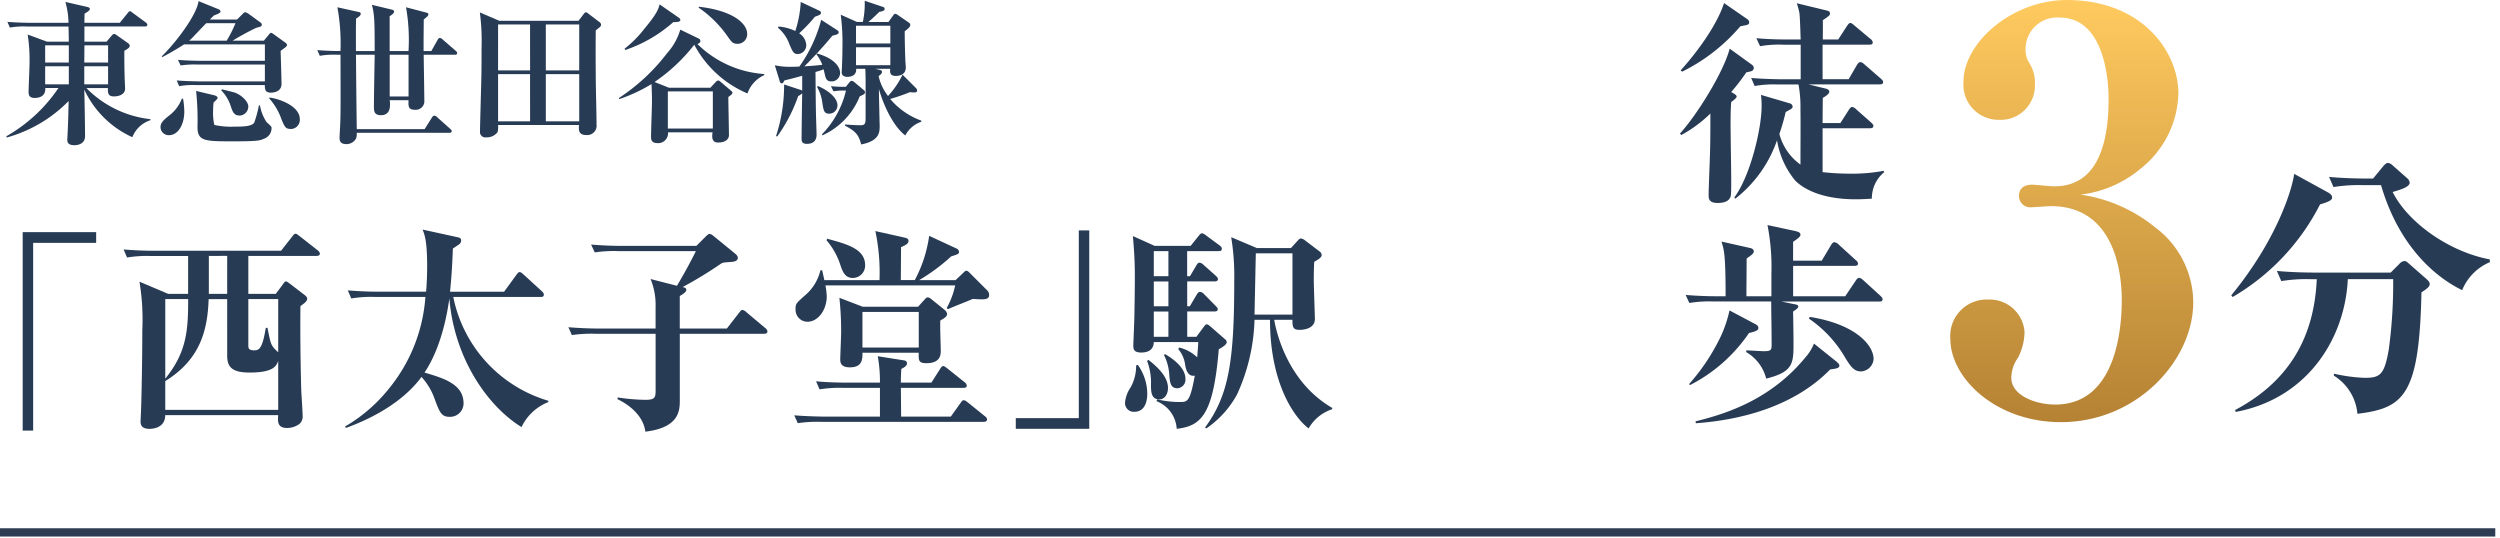
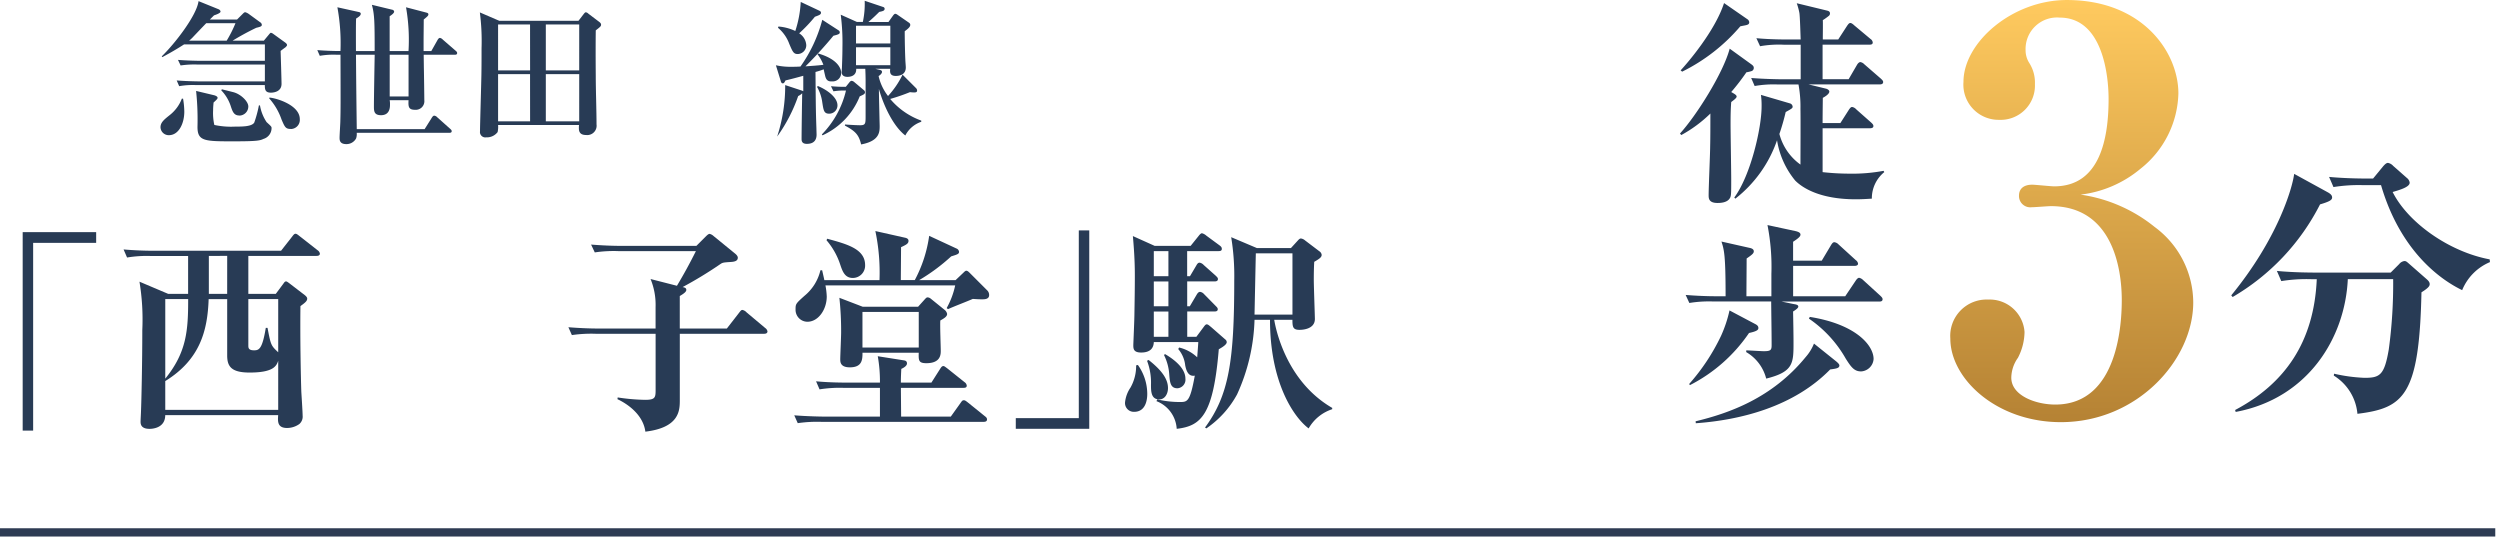
<svg xmlns="http://www.w3.org/2000/svg" width="302" height="65" viewBox="0 0 302 65">
  <defs>
    <linearGradient id="a" x1="0.5" y1="1" x2="0.5" gradientUnits="objectBoundingBox">
      <stop offset="0" stop-color="#b58234" />
      <stop offset="1" stop-color="#ffca5f" />
    </linearGradient>
  </defs>
  <g transform="translate(668 -1994)">
    <g transform="translate(21.429 -0.187)">
-       <path d="M674.561,16.76a11.721,11.721,0,0,1-5.809-5.752c.037,1.176.093,4.614.093,5.622,0,1.046-1.064,1.1-1.27,1.1-.878,0-.878-.448-.878-.728,0-.056.018-.15.018-.262.094-1.532.131-3.68.149-4.352a16.7,16.7,0,0,1-7.471,4.408l-.056-.15a18.73,18.73,0,0,0,6.294-5.827h-1.588c.056,1.028-.766,1.2-1.289,1.2-.729,0-.729-.467-.729-.748,0-.523.112-2.857.112-3.4a19.76,19.76,0,0,0-.224-3.512l2.335.86h2.634c0-.412-.019-1.383-.037-1.831h-5.062a9.4,9.4,0,0,0-2.017.131l-.3-.69c1.139.093,2.447.112,2.652.112h4.726A9.593,9.593,0,0,0,666.47.42l2.615.6c.243.056.336.131.336.243,0,.131-.056.224-.635.579,0,.093-.019.953-.019,1.1h4.277l.934-1.157c.149-.187.206-.244.3-.244s.186.094.336.206L676.183,2.9a.4.4,0,0,1,.186.28c0,.187-.168.206-.3.206h-7.3V5.222h2.671l.635-.748c.094-.094.168-.187.3-.187.093,0,.206.093.318.168L674,5.371c.13.093.243.187.243.354,0,.131-.056.261-.654.6,0,.748,0,1.812.037,3.1,0,.243.056,1.27.056,1.476,0,.691-.747.934-1.345.934-.747,0-.747-.467-.728-1.008h-2.6a12.779,12.779,0,0,0,7.733,3.754v.131A3.464,3.464,0,0,0,674.561,16.76ZM666.884,5.666h-2.857V7.739h2.857Zm0,2.522h-2.857v2.185h2.857Zm4.744-2.522h-2.857l-.019,2.073h2.876Zm0,2.522h-2.876v2.185h2.876Z" transform="translate(-1348 1994)" fill="#283b55" />
      <path d="M678.969,16.517a.993.993,0,0,1-1.009-.952c0-.579.411-.916,1.139-1.495a4.635,4.635,0,0,0,1.438-1.961h.149a9.945,9.945,0,0,1,.149,1.569C680.837,15.042,680.2,16.517,678.969,16.517Zm14.1-10.628c-.411.3-.5.374-.6.448.018.523.112,3.549.112,3.979,0,1.064-1.177,1.064-1.289,1.064-.71,0-.729-.429-.729-.915h-8.311a9.449,9.449,0,0,0-2.036.131l-.3-.691c1.139.093,2.447.113,2.671.113h7.982V7.982h-8.162a11.351,11.351,0,0,0-2.018.112l-.318-.673c1.14.093,2.466.112,2.671.112h7.827V5.554H680.8c-1.214.784-2.036,1.213-2.615,1.531l-.075-.093c1.569-1.513,4.221-4.931,4.445-6.668l2.354.953c.056.018.3.112.3.317,0,.168-.5.355-.785.448l-.5.5h3.287l.635-.635c.168-.169.243-.243.355-.243a1.414,1.414,0,0,1,.411.2l1.382,1.009a.394.394,0,0,1,.206.317c0,.187-.206.243-.672.355A32.045,32.045,0,0,0,686.669,5.1h3.773l.56-.673c.168-.2.224-.28.3-.28a.739.739,0,0,1,.3.15l1.42,1.027c.074.056.224.168.224.317C693.239,5.722,693.108,5.852,693.069,5.889Zm-9.582-2.9c-.243.243-1.4,1.457-1.662,1.738a4.415,4.415,0,0,1-.411.374h4.539a14.864,14.864,0,0,0,1.064-2.112Zm6.929,13.971c-.43.206-.766.3-3.6.3-3.512,0-4.389,0-4.389-1.737a32.936,32.936,0,0,0-.168-4.352l2.185.523c.206.056.411.168.411.3,0,.112-.037.168-.485.579-.019.243-.056.56-.056.971a6.455,6.455,0,0,0,.149,1.737,9.623,9.623,0,0,0,2.522.2c.859,0,2,0,2.3-.486a13.846,13.846,0,0,0,.56-2.073h.131a5.207,5.207,0,0,0,.8,2.017c.542.5.6.542.6.71a1.364,1.364,0,0,1-.958,1.312Zm-2.932-2.82c-.654,0-.822-.467-1.046-1.158A4.955,4.955,0,0,0,685.3,11.1l.074-.13c.168.056.3.074,1.4.355.9.242,1.793,1.12,1.793,1.718a1.1,1.1,0,0,1-1.08,1.107Zm6.22,1.625c-.635,0-.729-.224-1.121-1.139a7.574,7.574,0,0,0-1.495-2.559l.038-.094c.971.094,3.661.953,3.661,2.6a1.1,1.1,0,0,1-1,1.194c-.028,0-.056,0-.084,0Z" transform="translate(-1348 1994)" fill="#283b55" />
      <path d="M713.525,6.8h-3.771c0,.243.019,1.326.019,1.55.019.635.056,3.754.056,3.941a1.042,1.042,0,0,1-1.14,1.158c-.8,0-.8-.429-.766-1.158h-2.278a2.481,2.481,0,0,1,.037.523c0,.3,0,1.289-1.083,1.289-.859,0-.859-.523-.859-1.083,0-.99.075-5.342.094-6.22h-2.26c.019,3.007.056,5.978.093,8.984h8.2l.859-1.364c.094-.149.187-.261.3-.261a.559.559,0,0,1,.355.187l1.569,1.4c.131.112.187.2.187.28,0,.187-.168.206-.28.206H701.664a1.652,1.652,0,0,1-.074.673,1.323,1.323,0,0,1-1.177.691c-.822,0-.822-.5-.822-.784,0-.318.093-1.719.093-2,.037-1.4.037-2.073.019-8.013h-.485a9.4,9.4,0,0,0-2.017.131l-.3-.691c.915.074,1.906.112,2.8.112a24.251,24.251,0,0,0-.373-5.285l2.615.579c.131.037.206.093.206.205,0,.187-.168.336-.56.579-.038.617-.019,3.363-.019,3.923h2.26c0-3.53-.019-4.427-.337-5.585l2.484.6a.26.26,0,0,1,.206.224c0,.187-.318.411-.542.561v4.2h2.278a22.779,22.779,0,0,0-.3-5.286l2.5.654c.112.037.2.075.2.206s-.056.206-.56.616c0,.374-.019,2.223-.019,2.373V6.353h.934l.747-1.325c.075-.132.168-.261.3-.261a.638.638,0,0,1,.336.2l1.55,1.344c.112.094.186.169.186.281C713.8,6.767,713.654,6.8,713.525,6.8Zm-5.6,0h-2.278v5.044h2.278Z" transform="translate(-1348 1994)" fill="#283b55" />
      <path d="M730.539,3.854c-.019,1.606-.019,3.325,0,5.51,0,1.625.093,4.221.093,5.846a1.134,1.134,0,0,1-.962,1.283,1.118,1.118,0,0,1-.271.006c-.654,0-.9-.28-.9-.822a2.84,2.84,0,0,1,.018-.392h-9.778a2.85,2.85,0,0,1-.056.859,1.634,1.634,0,0,1-1.382.635.65.65,0,0,1-.745-.539.665.665,0,0,1,0-.189c0-.654.149-5.753.168-6.8.019-1.064.019-2.148.019-3.231a27.045,27.045,0,0,0-.206-4.333L718.888,2.7h9.563l.635-.822c.131-.168.187-.206.262-.206a.541.541,0,0,1,.3.168l1.308.99c.168.131.224.224.224.337C731.176,3.349,731.12,3.406,730.539,3.854Zm-7.938-.71h-3.862V8.692h3.867Zm0,6h-3.862v5.7h3.867Zm5.939-6h-4.034V8.692h4.033Zm0,6h-4.034v5.7h4.033Z" transform="translate(-1348 1994)" fill="#283b55" />
-       <path d="M748.865,11.475a13,13,0,0,1-6.425-5.884,21.027,21.027,0,0,1-4.8,4.5l1.737.692h5.006l.635-.673a.479.479,0,0,1,.317-.2c.075,0,.168.056.318.187l1.139.972c.149.131.261.224.261.317,0,.149-.149.261-.5.522,0,.729.075,3.941.075,4.595,0,.58-.542.9-1.289.9-.206,0-.729,0-.729-.747a2.545,2.545,0,0,1,.038-.485h-5.379a1.2,1.2,0,0,1-1.085,1.305,1.167,1.167,0,0,1-.167,0c-.8,0-.8-.466-.8-.822,0-.672.112-3.586.112-4.183,0-.99-.037-1.681-.056-2.129a19.077,19.077,0,0,1-3.885,1.812l-.075-.112a23.457,23.457,0,0,0,5.846-5.435,7.3,7.3,0,0,0,1.588-2.839l2.167,1.046c.205.094.261.168.261.374,0,.168-.224.262-.355.318a12.7,12.7,0,0,0,8.069,3.623v.131A3.81,3.81,0,0,0,748.865,11.475ZM739.9,2.864a16.882,16.882,0,0,1-5.79,3.362l-.094-.149a13.665,13.665,0,0,0,2.391-2.409c1.55-1.868,1.681-2.354,1.849-2.951L740.533,2.3c.113.075.224.169.224.3,0,.2-.255.26-.855.26Zm4.782,8.367h-5.435v4.483h5.435Zm2.988-5.752c-.579,0-.728-.206-1.27-.99a13.751,13.751,0,0,0-3.437-3.381L743,1c4.371.5,5.828,2.167,5.828,3.25a1.163,1.163,0,0,1-1.089,1.231l-.069,0Z" transform="translate(-1348 1994)" fill="#283b55" />
-       <path d="M758.97,10.021c-.467,0-.635-.281-.729-.711-.037-.149-.131-.56-.168-.747a9.578,9.578,0,0,1-.99.318c.037,4.762.056,5.155.112,6.854,0,.094.019.654.019.71,0,.429-.131,1.12-1.177,1.12-.635,0-.635-.411-.635-.6,0-.859.056-4.726.075-5.51a1.753,1.753,0,0,1-.486.336,19.03,19.03,0,0,1-2.54,4.894l-.131-.075a19.7,19.7,0,0,0,.971-6.22l2.036.672a.593.593,0,0,1,.149.074V9.343c-.672.187-1.438.393-2.148.56-.131.261-.187.355-.336.355-.131,0-.187-.112-.243-.3l-.58-1.886a8.426,8.426,0,0,0,1.756.186c.486,0,1.121-.019,1.214-.037a17.351,17.351,0,0,0,2.634-5.641l1.962,1.27a.29.29,0,0,1,.149.224c0,.187-.056.261-.765.429a49.542,49.542,0,0,1-3.381,3.7c.729-.056,1.438-.093,2.167-.187a4.736,4.736,0,0,0-.71-1.27l.094-.094c2.447.71,2.764,1.906,2.764,2.316a1.024,1.024,0,0,1-.993,1.054C759.03,10.023,759,10.023,758.97,10.021Zm-1.961-7.808a18.6,18.6,0,0,1-1.9,2,1.8,1.8,0,0,1,.859,1.419,1.061,1.061,0,0,1-1.027,1.083c-.5,0-.617-.261-1.027-1.232a4.584,4.584,0,0,0-1.363-1.942l.056-.15a5.743,5.743,0,0,1,2.036.541A13.359,13.359,0,0,0,755.3.421l2.26,1.064c.149.075.187.15.187.243-.006.22-.212.293-.735.482Zm1.737,11.708c-.635,0-.691-.374-.84-1.345a5.035,5.035,0,0,0-.635-1.887l.093-.112c1.1.448,2.373,1.363,2.373,2.335a1,1,0,0,1-.991,1.009Zm3.68-2.093a8.713,8.713,0,0,1-4.5,4.707l-.074-.112a11.225,11.225,0,0,0,2.914-5.3h-.392a7.661,7.661,0,0,0-1.121.094l-.3-.617a17.032,17.032,0,0,0,1.793.075l.448-.56a.413.413,0,0,1,.243-.167.634.634,0,0,1,.28.112l1.177.99a.362.362,0,0,1,.168.261c0,.238-.151.293-.636.518Zm5.51,4.726c-1.438-1.1-2.6-3.53-3.195-5.622.019,1.475.038,1.886.075,3.68,0,.149.019.653.019.8,0,.691,0,1.812-2.241,2.222-.28-1.214-.747-1.625-1.961-2.279l.019-.131c.971.075,1.643.093,1.812.093.672,0,.672-.2.672-1.139V9.864c0-.374-.019-1.009-.038-1.364H762c.037.673-.43.971-1.065.971-.411,0-.691-.187-.691-.561,0-.093.037-.542.037-.635,0-.149.056-1.289.056-2.353a26.217,26.217,0,0,0-.205-3.96l1.961.878h.709a10.376,10.376,0,0,0,.224-2.559l2.223.747a.235.235,0,0,1,.187.206c0,.242-.187.3-.654.392-.243.242-.691.691-1.307,1.215H765.9l.56-.785c.056-.075.168-.205.262-.205a.638.638,0,0,1,.28.13l1.382.953a.34.34,0,0,1,.149.243c0,.28-.3.5-.672.785,0,1.008.037,2.67.075,3.436,0,.15.056.8.056.934,0,.9-.784,1.028-1.214,1.028-.729,0-.71-.467-.672-.86h-1.793l.392.093c.205.056.411.075.411.281s-.261.41-.411.5a6.06,6.06,0,0,0,1.139,2.409A10.455,10.455,0,0,0,767.6,9.206l1.625,1.625a.4.4,0,0,1,.131.3c0,.206-.187.224-.374.224a3.943,3.943,0,0,1-.485-.037,23.738,23.738,0,0,1-2.391.822,8.809,8.809,0,0,0,3.754,2.615V14.9a3.374,3.374,0,0,0-1.925,1.651ZM766.124,3.293h-4.147V5.441h4.147Zm0,2.6h-4.147V8.06h4.147Z" transform="translate(-1348 1994)" fill="#283b55" />
+       <path d="M758.97,10.021c-.467,0-.635-.281-.729-.711-.037-.149-.131-.56-.168-.747a9.578,9.578,0,0,1-.99.318c.037,4.762.056,5.155.112,6.854,0,.094.019.654.019.71,0,.429-.131,1.12-1.177,1.12-.635,0-.635-.411-.635-.6,0-.859.056-4.726.075-5.51a1.753,1.753,0,0,1-.486.336,19.03,19.03,0,0,1-2.54,4.894a19.7,19.7,0,0,0,.971-6.22l2.036.672a.593.593,0,0,1,.149.074V9.343c-.672.187-1.438.393-2.148.56-.131.261-.187.355-.336.355-.131,0-.187-.112-.243-.3l-.58-1.886a8.426,8.426,0,0,0,1.756.186c.486,0,1.121-.019,1.214-.037a17.351,17.351,0,0,0,2.634-5.641l1.962,1.27a.29.29,0,0,1,.149.224c0,.187-.056.261-.765.429a49.542,49.542,0,0,1-3.381,3.7c.729-.056,1.438-.093,2.167-.187a4.736,4.736,0,0,0-.71-1.27l.094-.094c2.447.71,2.764,1.906,2.764,2.316a1.024,1.024,0,0,1-.993,1.054C759.03,10.023,759,10.023,758.97,10.021Zm-1.961-7.808a18.6,18.6,0,0,1-1.9,2,1.8,1.8,0,0,1,.859,1.419,1.061,1.061,0,0,1-1.027,1.083c-.5,0-.617-.261-1.027-1.232a4.584,4.584,0,0,0-1.363-1.942l.056-.15a5.743,5.743,0,0,1,2.036.541A13.359,13.359,0,0,0,755.3.421l2.26,1.064c.149.075.187.15.187.243-.006.22-.212.293-.735.482Zm1.737,11.708c-.635,0-.691-.374-.84-1.345a5.035,5.035,0,0,0-.635-1.887l.093-.112c1.1.448,2.373,1.363,2.373,2.335a1,1,0,0,1-.991,1.009Zm3.68-2.093a8.713,8.713,0,0,1-4.5,4.707l-.074-.112a11.225,11.225,0,0,0,2.914-5.3h-.392a7.661,7.661,0,0,0-1.121.094l-.3-.617a17.032,17.032,0,0,0,1.793.075l.448-.56a.413.413,0,0,1,.243-.167.634.634,0,0,1,.28.112l1.177.99a.362.362,0,0,1,.168.261c0,.238-.151.293-.636.518Zm5.51,4.726c-1.438-1.1-2.6-3.53-3.195-5.622.019,1.475.038,1.886.075,3.68,0,.149.019.653.019.8,0,.691,0,1.812-2.241,2.222-.28-1.214-.747-1.625-1.961-2.279l.019-.131c.971.075,1.643.093,1.812.093.672,0,.672-.2.672-1.139V9.864c0-.374-.019-1.009-.038-1.364H762c.037.673-.43.971-1.065.971-.411,0-.691-.187-.691-.561,0-.093.037-.542.037-.635,0-.149.056-1.289.056-2.353a26.217,26.217,0,0,0-.205-3.96l1.961.878h.709a10.376,10.376,0,0,0,.224-2.559l2.223.747a.235.235,0,0,1,.187.206c0,.242-.187.3-.654.392-.243.242-.691.691-1.307,1.215H765.9l.56-.785c.056-.075.168-.205.262-.205a.638.638,0,0,1,.28.13l1.382.953a.34.34,0,0,1,.149.243c0,.28-.3.5-.672.785,0,1.008.037,2.67.075,3.436,0,.15.056.8.056.934,0,.9-.784,1.028-1.214,1.028-.729,0-.71-.467-.672-.86h-1.793l.392.093c.205.056.411.075.411.281s-.261.41-.411.5a6.06,6.06,0,0,0,1.139,2.409A10.455,10.455,0,0,0,767.6,9.206l1.625,1.625a.4.4,0,0,1,.131.3c0,.206-.187.224-.374.224a3.943,3.943,0,0,1-.485-.037,23.738,23.738,0,0,1-2.391.822,8.809,8.809,0,0,0,3.754,2.615V14.9a3.374,3.374,0,0,0-1.925,1.651ZM766.124,3.293h-4.147V5.441h4.147Zm0,2.6h-4.147V8.06h4.147Z" transform="translate(-1348 1994)" fill="#283b55" />
      <path d="M662.575,29.523V52.2h-1.264V28.232h8.876v1.291Z" transform="translate(-1348 1994)" fill="#283b55" />
      <path d="M696.814,31.1H688.57v4.583h3.319l.921-1.238c.106-.158.185-.263.317-.263.1,0,.184.079.342.184l1.923,1.475c.158.132.289.263.289.422,0,.29-.263.5-.817.9-.052,4.03.053,8.771.106,10.351.026.448.158,2.449.158,2.87a1.182,1.182,0,0,1-.4,1.028,2.566,2.566,0,0,1-1.475.475c-1.185,0-1.132-.791-1.079-1.554H678.531c0,1.659-1.738,1.659-1.9,1.659-1.053,0-1.08-.605-1.08-.869,0-.158.052-1.106.052-1.238.053-1.212.158-5.9.158-9.824a27.983,27.983,0,0,0-.342-5.847l3.476,1.475h2.4V31.111h-4.53a14.571,14.571,0,0,0-2.845.184l-.421-.975c1.238.106,2.476.159,3.74.159h15.282l1.343-1.712c.158-.211.264-.342.4-.342s.263.1.5.29l2.186,1.712a.592.592,0,0,1,.264.4C697.209,31.078,696.945,31.1,696.814,31.1Zm-4.635,12.668c-.211.632-.58,1.423-3.451,1.423-2.186,0-2.713-.712-2.713-2.054V36.32h-2.239c-.131,3.793-1.027,7.3-5.241,9.9V49.7h13.643Zm-13.643-7.454v9.614c2.607-3.213,2.765-5.873,2.765-9.614Zm7.48-5.214H683.8v4.583h2.213Zm6.163,5.214H688.57V41.9c0,.29,0,.606.685.606.58,0,1-.1,1.422-2.713h.211c.4,2.107.421,2.134,1.29,2.95Z" transform="translate(-1348 1994)" fill="#283b55" />
-       <path d="M721.571,51.779c-4.346-2.687-8.164-8.613-8.717-15.54-.211,1.475-.869,5.768-3,8.955,2.318.685,4.715,1.4,4.715,3.713a1.625,1.625,0,0,1-1.616,1.634h-.07c-1,0-1.211-.553-1.817-2.186a7.648,7.648,0,0,0-1.58-2.634c-2.186,2.976-5.847,4.978-9.139,6.163l-.079-.184a18.984,18.984,0,0,0,5.32-4.609,19.686,19.686,0,0,0,4.372-11.036h-6.11a14.808,14.808,0,0,0-2.845.185l-.421-.975c1.237.1,2.5.158,3.74.158h5.715c.026-.237.131-1.475.131-3.055,0-2.765-.237-3.713-.553-4.45l4.214.922c.184.053.448.079.448.369a.6.6,0,0,1-.184.448c-.184.132-.685.474-.816.553-.053,1.344-.132,3.187-.343,5.215h6.532l1.475-2.028c.184-.237.264-.342.4-.342.158,0,.29.132.5.316l2.186,2c.131.132.237.237.237.4,0,.289-.237.289-.4.289H713.327A16.457,16.457,0,0,0,724.81,48.6v.158A6.031,6.031,0,0,0,721.571,51.779Z" transform="translate(-1348 1994)" fill="#283b55" />
      <path d="M750.885,40.507H740.692v7.98c0,1.238,0,3.344-4.161,3.845-.237-1.844-1.817-3.187-3.371-3.924l.027-.211a23.8,23.8,0,0,0,3.318.29c1.185,0,1.264-.263,1.264-1.159V40.507h-7.244a16.121,16.121,0,0,0-2.871.158l-.422-.949c1.238.1,2.5.158,3.767.158h6.766V37.293a8.248,8.248,0,0,0-.606-3.4l3.187.816c.816-1.369,1.5-2.607,2.291-4.188h-9.372a15.473,15.473,0,0,0-2.845.158l-.447-.948c1.264.1,2.5.158,3.766.158h8.955l1.106-1.106c.237-.238.369-.343.5-.343a1.074,1.074,0,0,1,.474.263l2.582,2.107c.1.079.342.29.342.5,0,.368-.316.5-.9.527-.843.052-.948.079-1.185.237a48.755,48.755,0,0,1-4.583,2.792c.29.053.448.132.448.342,0,.237-.342.475-.79.738V39.87h5.689l1.475-1.9c.184-.238.263-.343.4-.343a.914.914,0,0,1,.5.29l2.265,1.9a.623.623,0,0,1,.264.4C751.279,40.454,751.065,40.507,750.885,40.507Z" transform="translate(-1348 1994)" fill="#283b55" />
      <path d="M777.405,51.146H757.784a16.213,16.213,0,0,0-2.845.158l-.422-.948c1.581.132,3.451.158,3.74.158h6.611V47.038h-4.451a15.31,15.31,0,0,0-2.845.184l-.421-.975c1.58.159,3.45.159,3.74.159h3.977a17.109,17.109,0,0,0-.264-3.187l3.161.5c.184.026.369.1.369.369,0,.316-.448.553-.685.659-.053,1-.053,1.291-.053,1.659h3.688l1.053-1.659c.1-.158.211-.343.4-.343.079,0,.158.053.474.29l2.08,1.66a.576.576,0,0,1,.264.421c0,.237-.211.263-.395.263H767.4c0,.552.027,2.977.027,3.476h6l1.185-1.659c.184-.264.237-.316.4-.316.132,0,.237.079.474.264l2.054,1.659c.184.132.263.237.263.4C777.8,51.094,777.59,51.146,777.405,51.146Zm-.184-14.8c-.079,0-.474,0-1.133-.052-.843.369-2.186.869-3,1.238l-.158-.132a9.7,9.7,0,0,0,1.028-2.739H758.285A9.044,9.044,0,0,1,758.443,36c0,1.554-1,3.055-2.344,3.055a1.443,1.443,0,0,1-1.425-1.46c0-.023,0-.046,0-.068,0-.633.053-.685,1.08-1.607a5.667,5.667,0,0,0,1.923-3.081h.211c.185.816.211.922.263,1.185h6.663a24.358,24.358,0,0,0-.5-5.926l3.635.816c.211.052.369.158.369.368,0,.343-.29.474-.9.764,0,.632-.027,3.424-.027,3.977h1.686a16.007,16.007,0,0,0,1.738-5.347l3.292,1.528a.486.486,0,0,1,.316.4c0,.264-.184.316-.948.553a22.868,22.868,0,0,1-3.872,2.871h4.4l.948-.9c.158-.158.263-.237.342-.237.131,0,.237.079.422.263l2.159,2.16a.793.793,0,0,1,.184.526c0,.505-.576.505-.843.505ZM761.6,33.765c-.948,0-1.237-.737-1.527-1.606a8.621,8.621,0,0,0-1.659-2.95l.079-.184c2.423.658,4.583,1.238,4.583,3.186a1.49,1.49,0,0,1-1.426,1.552h-.05ZM772.163,38.9c-.052.579.052,3.133.052,3.661,0,.421,0,1.5-1.738,1.5-.948,0-.948-.342-.922-1.264H762.76c0,.816-.026,1.765-1.528,1.765-1.159,0-1.159-.659-1.159-.974,0-.422.106-2.713.106-3.24a37.289,37.289,0,0,0-.211-4.187l2.818,1.08h6.69l.737-.816c.184-.211.29-.316.395-.316a.669.669,0,0,1,.4.158l1.659,1.343a.816.816,0,0,1,.316.5c0,.314-.345.525-.819.789Zm-2.607-1.028h-6.8v4.293h6.8Z" transform="translate(-1348 1994)" fill="#283b55" />
      <path d="M781.278,51.989V50.7h7.612V28.023h1.264V51.989Z" transform="translate(-1348 1994)" fill="#283b55" />
      <path d="M795.579,49.935a1.06,1.06,0,0,1-1.106-1.012c0-.031,0-.062,0-.094a3.867,3.867,0,0,1,.658-1.818,5.282,5.282,0,0,0,.685-2.686l.211-.052a6.046,6.046,0,0,1,1.133,3.477C797.16,48.065,797.16,49.935,795.579,49.935ZM805.8,42.376c-.659,7.953-2.133,9.271-5.083,9.613a3.82,3.82,0,0,0-2.45-3.344l.106-.211a11.907,11.907,0,0,0,2.712.316c.922,0,1.238,0,1.818-3.186-.843.158-1.054-.738-1.159-1.238a3.61,3.61,0,0,0-.843-1.975l.106-.185a4.763,4.763,0,0,1,2.186,1.185c.052-.711.105-1.344.131-1.843h-5.373c-.026.843-.553,1.264-1.528,1.264-.922,0-.948-.448-.948-.9,0-.131.132-3.134.132-3.713.026-1.528.052-3.081.052-4.636,0-1.027-.026-2.476-.237-4.819l2.634,1.185H802.4l.975-1.212c.1-.132.263-.315.395-.315a1.322,1.322,0,0,1,.526.29l1.607,1.184c.211.158.263.264.263.422,0,.238-.21.263-.395.263h-3.792V33.55h.342l.764-1.291c.079-.132.184-.343.4-.343a.9.9,0,0,1,.5.29l1.422,1.265c.158.158.29.263.29.421,0,.264-.237.29-.421.29h-3.292v3h.316l.843-1.422c.079-.132.211-.316.395-.316a.776.776,0,0,1,.474.263l1.4,1.423c.184.184.264.263.264.421,0,.237-.237.263-.395.263h-3.292v3.055h1.106l.9-1.211c.079-.106.211-.29.342-.29.158,0,.264.106.553.342l1.686,1.475a.419.419,0,0,1,.184.343c-.007.3-.588.638-.956.849Zm-7.19,6.057c-1,0-1-1-1-1.764a7.393,7.393,0,0,0-.475-2.9l.185-.1c1.607,1.264,2.344,2.317,2.344,3.4,0,.711-.395,1.37-1.054,1.37Zm1.106-17.909h-1.765v3.029h1.765Zm0,3.661h-1.765v3h1.765Zm0,3.634h-1.765v3.055h1.765Zm1.079,9.271c-.816,0-.9-.685-.974-1.606a6.153,6.153,0,0,0-.633-2.4l.105-.131c.685.4,2.476,1.527,2.476,2.976a1.043,1.043,0,0,1-.913,1.157l-.065.005Zm15.855,4.847c-1.791-1.344-4.662-5.531-4.662-13.116h-1.87a23.2,23.2,0,0,1-2.107,9.007,11.747,11.747,0,0,1-3.714,4.109l-.158-.106c2.9-3.924,3.529-8.085,3.529-17.751a29.026,29.026,0,0,0-.369-5.242l3.108,1.317h4.108l.843-.921c.1-.106.211-.238.369-.238a.964.964,0,0,1,.5.238l1.738,1.317a.591.591,0,0,1,.264.421c0,.29-.264.474-.9.843-.026.474-.052,1.186-.052,2.16,0,.764.132,4.451.132,4.741,0,1.317-1.686,1.317-1.87,1.317-.79,0-.843-.368-.843-1.211h-2.2c.158.948,1.37,7.374,7.005,10.64v.158a5.088,5.088,0,0,0-2.845,2.317ZM814.7,30.788h-4.425c-.026,1.053-.132,6.241-.158,7.4H814.7Z" transform="translate(-1348 1994)" fill="#283b55" />
      <path d="M870.193,8.763a3.89,3.89,0,0,1-.656.157,27.723,27.723,0,0,1-1.835,2.386c.42.236.655.366.655.55s-.419.472-.655.656c-.079,1.022-.079,1.967-.079,2.675,0,1.049.079,5.69.079,6.661,0,1.783,0,2.046-.184,2.307-.341.551-1.233.551-1.468.551-1.076,0-1.076-.577-1.076-.944,0-.944.184-5.062.184-5.9.026-.944.026-2.675.026-3.96a15.842,15.842,0,0,1-3.514,2.6l-.157-.184c1.967-2.15,5.218-7.29,6.005-10.253l2.648,1.914c.21.157.262.262.262.419A.4.4,0,0,1,870.193,8.763Zm-1.39-5.4a22,22,0,0,1-7.028,5.48l-.184-.157c.787-.839,4.144-4.72,5.245-8.129L869.643,2.5a.485.485,0,0,1,.236.366c0,.366-.342.339-1.076.5Zm15.891,20.821c-.471.026-1.1.078-1.94.078-4.431,0-6.5-1.441-7.316-2.255a10.155,10.155,0,0,1-2.2-4.877,15.233,15.233,0,0,1-5.035,7.054l-.131-.131c2.02-2.754,3.3-8.471,3.3-10.988a9.589,9.589,0,0,0-.078-1.416l3.487,1.023a.448.448,0,0,1,.341.393c0,.184-.079.236-.839.656a27.311,27.311,0,0,1-.761,2.648,6.594,6.594,0,0,0,2.544,3.7c0-1.7.027-5.4,0-6.739a14.833,14.833,0,0,0-.236-2.937h-2.465a13.172,13.172,0,0,0-2.832.184l-.419-.97c1.573.131,3.435.157,3.724.157h2.255V5.587h-2.072a13.054,13.054,0,0,0-2.833.183l-.446-.97c1.6.157,3.461.157,3.75.157h1.6c-.027-.6-.079-2.753-.158-3.225a7.949,7.949,0,0,0-.315-1.154l3.671.891c.21.052.341.131.341.341a.366.366,0,0,1-.131.288,7.421,7.421,0,0,1-.734.525c.026.289,0,1.547,0,2.333h1.862L881.7,3.305c.131-.184.236-.341.394-.341s.393.21.472.288L884.536,4.9a.568.568,0,0,1,.262.42c0,.236-.21.262-.394.262H878.74V9.755h3.147L882.91,8c.079-.131.236-.314.394-.314a.869.869,0,0,1,.472.262L885.795,9.7c.131.132.262.237.262.394,0,.236-.209.288-.393.288h-8.628l2.15.524c.1.027.368.158.368.341,0,.315-.551.63-.787.761,0,.236-.026,2.02-.026,3.042h2.15l1.023-1.6c.157-.236.262-.341.393-.341a.874.874,0,0,1,.5.289l1.809,1.6c.131.131.262.237.262.419,0,.21-.209.263-.419.263h-5.717v5.3a29.278,29.278,0,0,0,3.147.184,20.683,20.683,0,0,0,4.222-.341l.079.157a4.077,4.077,0,0,0-1.5,3.2Z" transform="translate(-1348 1994)" fill="#283b55" />
      <path d="M885.585,36.615h-11.8l1.39.288c.262.052.63.079.63.315,0,.131-.131.288-.63.6.026,1.285.053,2.779.053,3.749,0,2.491,0,3.54-3.3,4.354a5.18,5.18,0,0,0-2.413-3.2v-.209c.315,0,1.81.1,2.124.1.813,0,.944-.131.944-.708,0-1.6-.052-4.51-.052-5.3h-7.054a14.6,14.6,0,0,0-2.833.183l-.446-.97c1.259.1,2.491.157,3.75.157h1.075c0-5.06-.184-5.611-.5-6.608l3.383.761c.262.052.524.157.524.419,0,.236-.183.394-.865.866,0,.655-.026,3.854-.026,4.562h3.016v-2.7a26.188,26.188,0,0,0-.473-5.9l3.41.734c.314.079.576.184.576.42,0,.209-.21.419-.891.865v2.281h3.462l1.127-1.889c.131-.209.236-.34.394-.34a.843.843,0,0,1,.5.262l2.1,1.914a.613.613,0,0,1,.262.419c0,.21-.236.263-.393.263h-7.448v3.671h6.294l1.285-1.914c.131-.184.262-.315.394-.315a.963.963,0,0,1,.472.262l2.1,1.915c.157.157.262.262.262.42C885.979,36.589,885.769,36.615,885.585,36.615Zm-15.734,3.8a19.159,19.159,0,0,1-7.132,6.293l-.1-.131a24.735,24.735,0,0,0,3.855-5.822,15.436,15.436,0,0,0,1.022-3.068l3.069,1.625c.262.131.419.262.419.5s-.215.4-1.133.6Zm9.807,4.4c-4.379,4.484-10.777,6.11-16.232,6.5l-.026-.236c4.013-.97,9.231-2.78,13.3-7.762a5.54,5.54,0,0,0,1-1.626l2.649,2.124c.288.236.42.393.42.525-.009.32-.35.373-1.111.477Zm3.7.236c-.812,0-1.206-.577-1.809-1.521a14.486,14.486,0,0,0-4.458-4.851l.1-.21c5.612.892,7.71,3.461,7.71,5.088a1.61,1.61,0,0,1-1.545,1.5Z" transform="translate(-1348 1994)" fill="#283b55" />
      <path d="M938.832,24.877a27.229,27.229,0,0,1-10.559,11.189l-.166-.2c5.579-6.806,7.371-12.883,7.6-14.676l4.117,2.258c.332.2.466.365.466.6C940.293,24.346,939.961,24.545,938.832,24.877ZM951.084,35.5c-.266,12.484-2.125,13.979-7.736,14.676a6.042,6.042,0,0,0-2.855-4.615l.033-.232a19.655,19.655,0,0,0,3.686.5c1.859,0,2.391-.332,2.922-3.42a58.914,58.914,0,0,0,.531-8.5h-5.478c-.332,7.106-4.815,14.411-13.547,16.039l-.066-.232c6.01-3.187,9.53-8.2,9.862-15.805h-.7a19.137,19.137,0,0,0-3.586.233l-.531-1.229c2.025.2,4.349.2,4.714.2h9.032l1.029-1.029a.976.976,0,0,1,.63-.366c.2,0,.3.1.531.3l2.158,1.892c.266.233.365.4.365.6S951.981,34.938,951.084,35.5ZM956,35.236c-2.624-1.262-7.471-4.715-9.8-12.684H944.04a19.215,19.215,0,0,0-3.586.232l-.531-1.228c2.025.2,4.349.2,4.715.2h.6l1.2-1.461c.2-.232.4-.432.6-.432a1.15,1.15,0,0,1,.631.365l1.66,1.461a.855.855,0,0,1,.332.564c0,.531-1.162.864-2.059,1.129,1.859,3.719,6.873,7.238,11.721,8.135l.034.332A6.232,6.232,0,0,0,956,35.237Z" transform="translate(-1348 1994)" fill="#283b55" />
      <path d="M1264.546,2618.172c-7.769,0-13.346-5.246-13.346-10.093a4.391,4.391,0,0,1,4.581-4.714,4.216,4.216,0,0,1,4.383,3.917,6.95,6.95,0,0,1-.8,3.121,4.243,4.243,0,0,0-.8,2.391c0,2.191,2.989,3.254,5.312,3.254,7.7,0,8.034-10.093,8.034-12.616,0-3.852-1.128-11.354-8.565-11.354-.332,0-1.925.133-2.324.133a1.364,1.364,0,0,1-1.527-1.395c0-.863.6-1.328,1.593-1.328.4,0,2.257.2,2.656.2,5.511,0,6.574-5.711,6.574-10.558,0-2.722-.664-9.827-5.909-9.827a3.8,3.8,0,0,0-4.117,3.917,2.837,2.837,0,0,0,.464,1.594,4.408,4.408,0,0,1,.664,2.523,4.144,4.144,0,0,1-4.316,4.316,4.254,4.254,0,0,1-4.316-4.581c0-4.781,5.909-9.893,12.483-9.893,9.163,0,13.479,6.307,13.479,11.287a11.958,11.958,0,0,1-4.581,9.1,13.814,13.814,0,0,1-7.237,3.121,18.4,18.4,0,0,1,8.964,3.917,11.382,11.382,0,0,1,4.648,9.1C1280.548,2610.6,1273.842,2618.172,1264.546,2618.172Z" transform="translate(-1705.029 -572.99)" fill="url(#a)" />
      <rect width="301.429" height="1" transform="translate(-689.429 2058)" fill="#2d3b53" />
    </g>
    <rect width="302" height="65" transform="translate(-668 1994)" fill="none" />
  </g>
</svg>